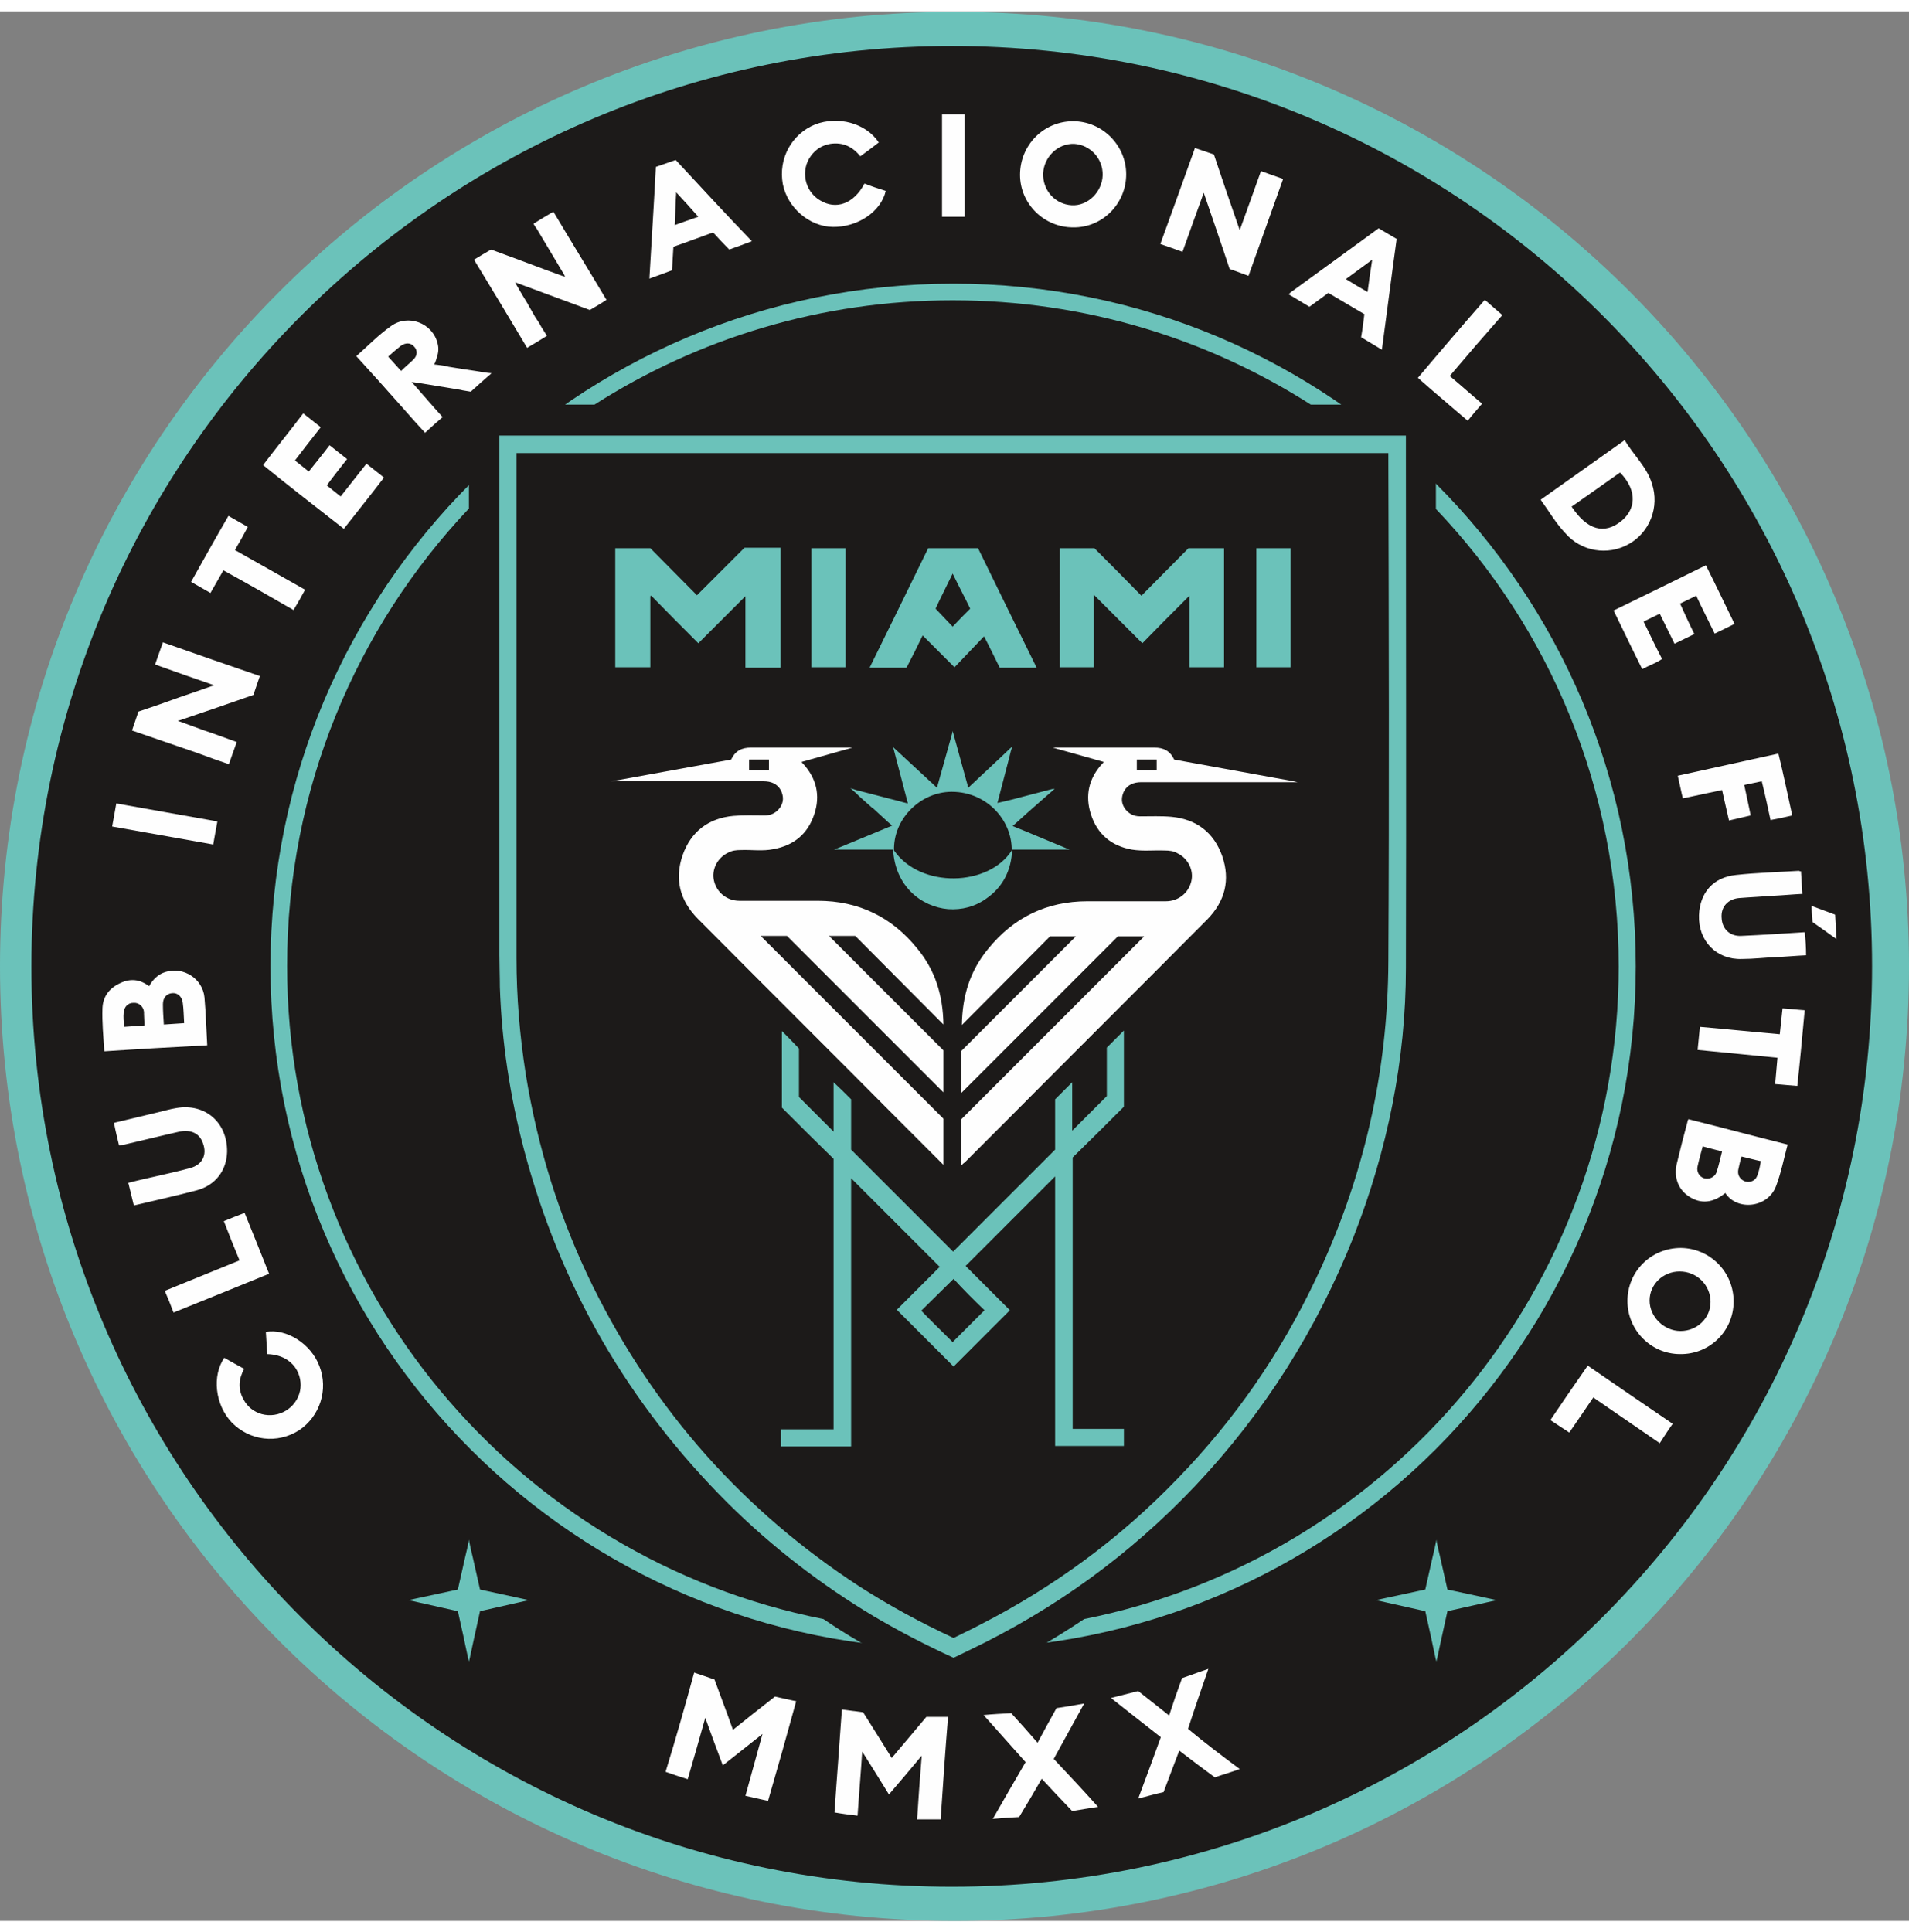
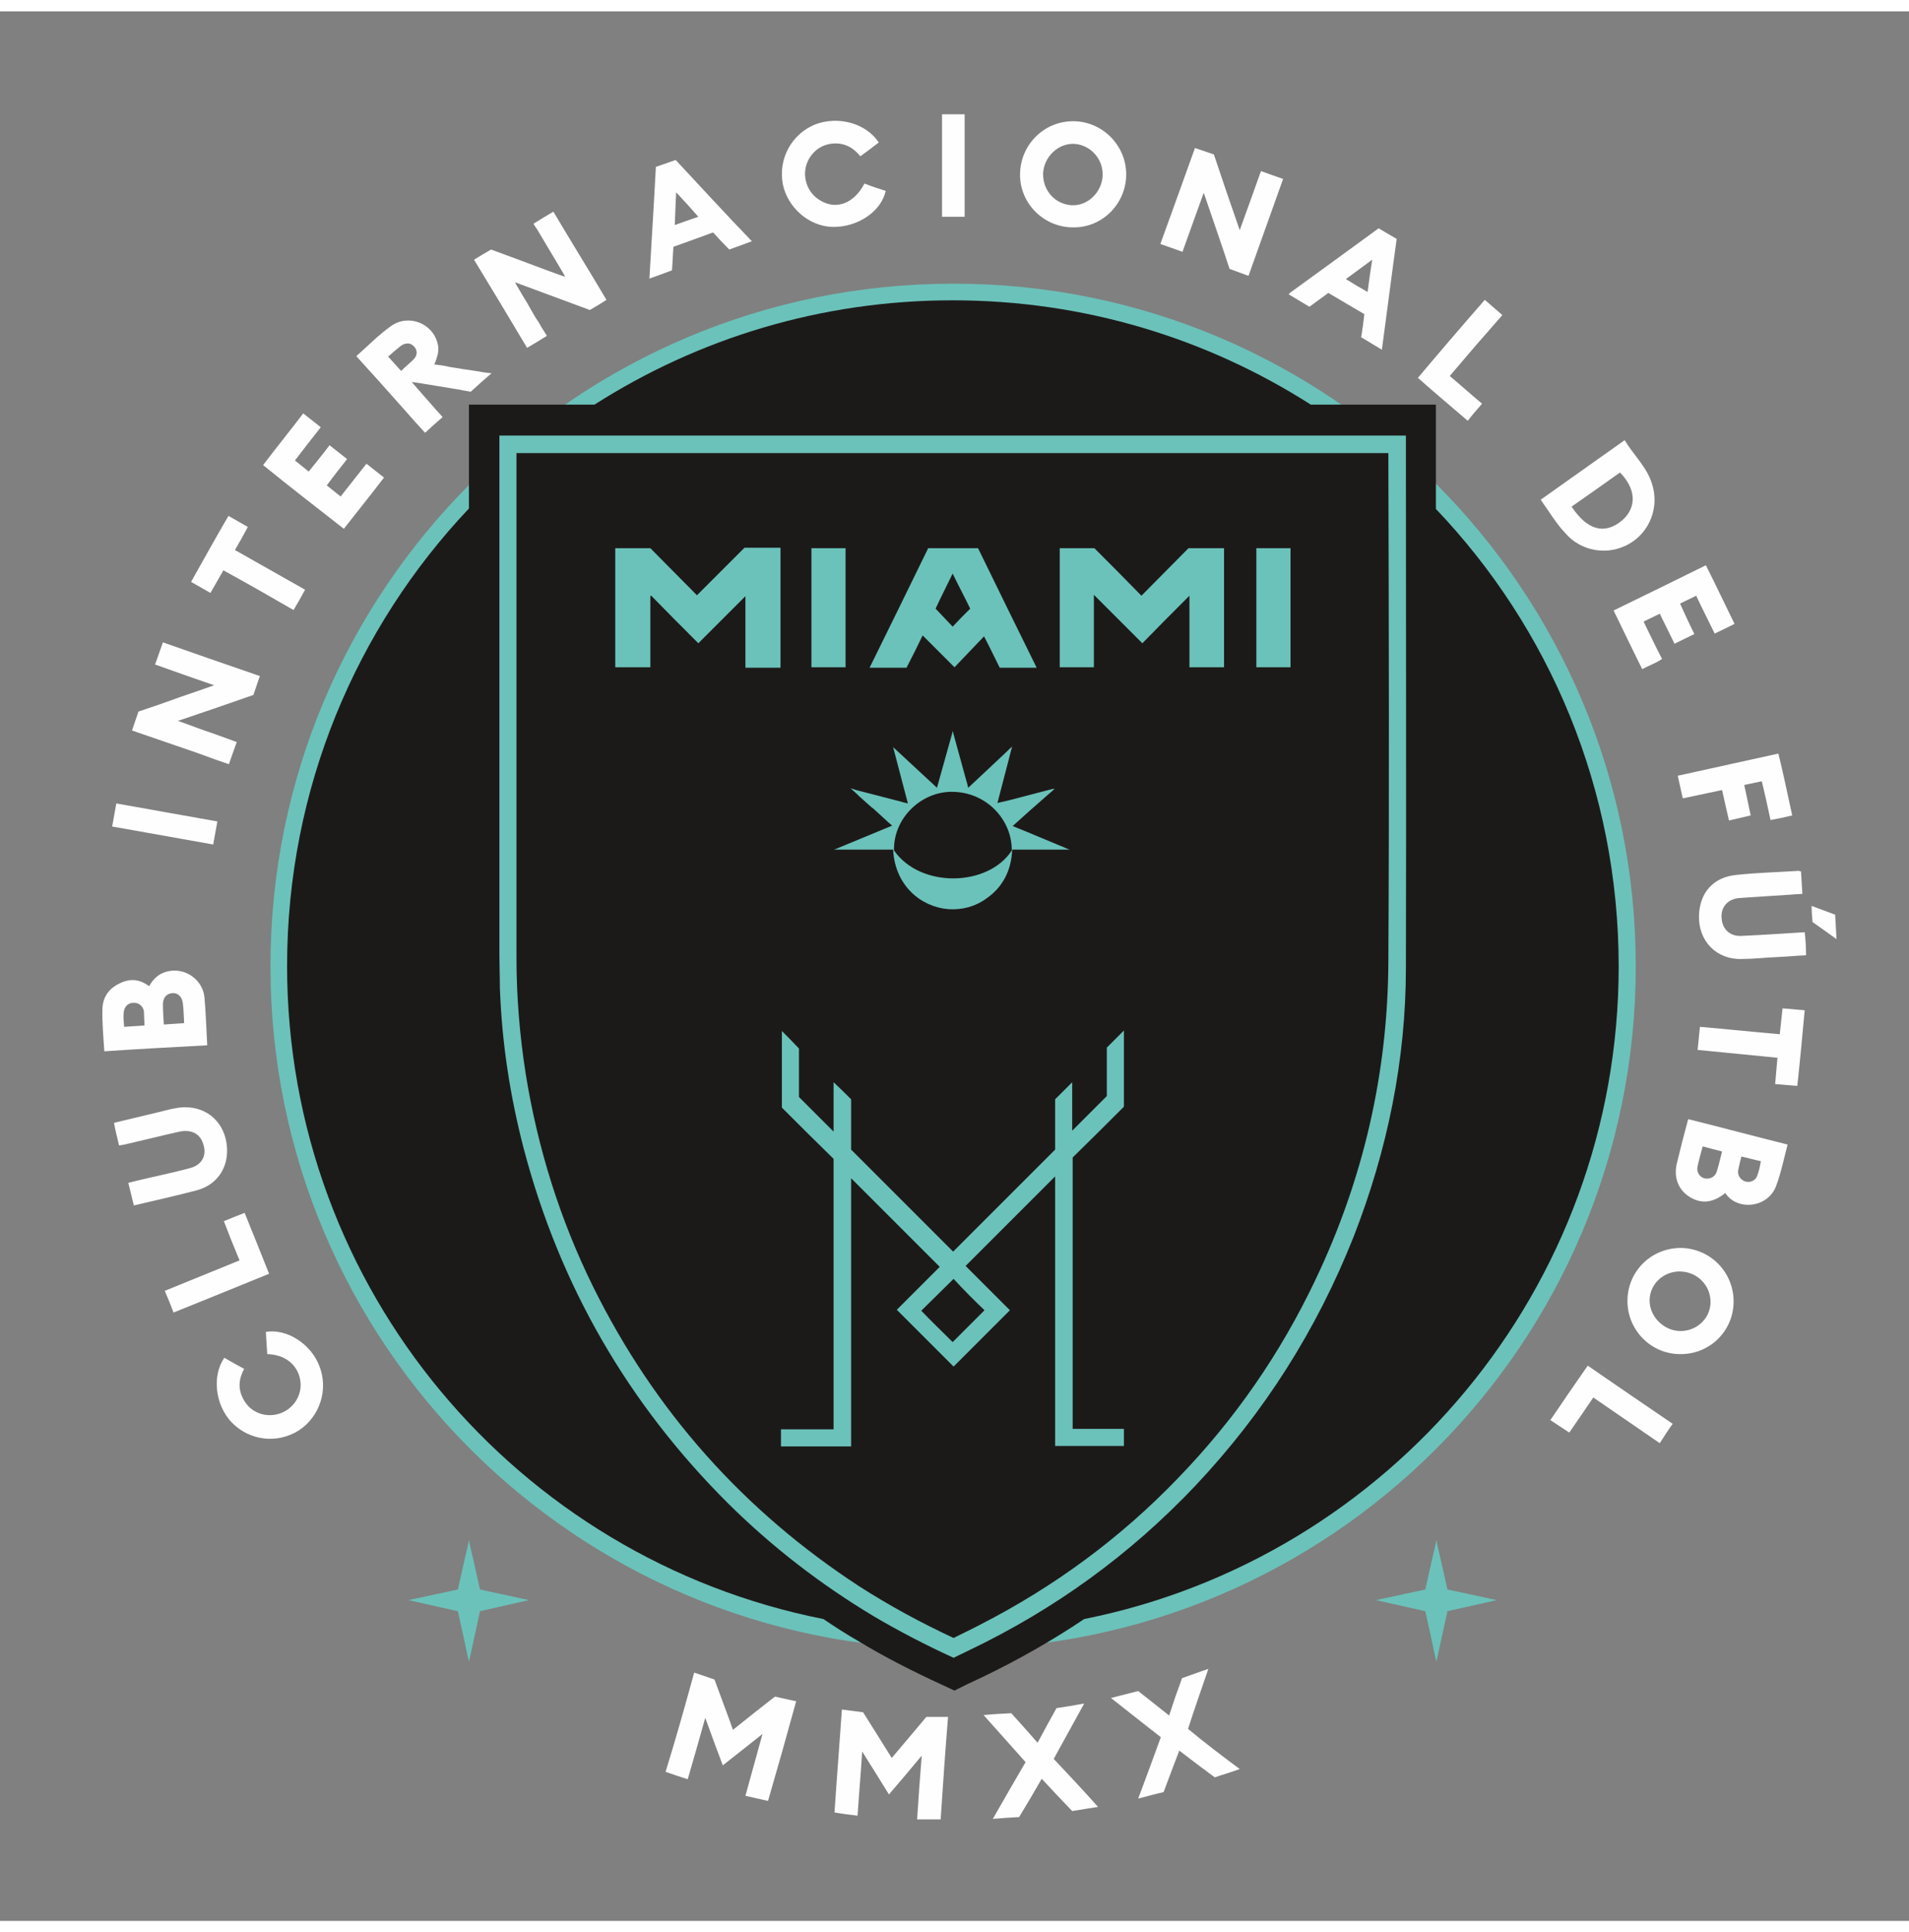
<svg xmlns="http://www.w3.org/2000/svg" height="2500" viewBox="81.4 77.5 413.6 413.7" width="2470">
  <rect x="81.4" y="77.5" width="413.6" height="413.7" fill="#808080" stroke="none" />
  <g clip-rule="evenodd" fill-rule="evenodd">
-     <path d="m495 284.4c0 114.2-92.6 206.8-206.8 206.8s-206.8-92.6-206.8-206.8 92.6-206.8 206.8-206.8c114.2-.1 206.8 92.6 206.8 206.8zm0 0" fill="#6bc2ba" />
-     <path d="m487 284.4c0 110.1-89.3 199.4-199.4 199.4s-199.4-89.3-199.4-199.4c.1-110.1 89.3-199.4 199.5-199.4 110.1 0 199.3 89.3 199.3 199.4zm0 0" fill="#1c1a19" />
    <path d="m435.8 284.4c0 81.7-66.2 147.9-147.9 147.9s-147.9-66.2-147.9-147.9 66.2-147.9 147.9-147.9c81.6-.1 147.9 66.2 147.9 147.9zm0 0" fill="#6bc2ba" />
    <path d="m432.1 284.4c0 69.9-49.8 128.2-115.8 141.4-7 4.7-14.4 8.9-22.1 12.6-1.1.5-2.1 1-3.2 1.5l-2.8 1.4-2.8-1.3c-6.3-2.9-12.4-6-18-9.4-2.6-1.5-5.1-3.1-7.6-4.8-66.2-13.1-116.2-71.4-116.2-141.5 0-38.4 15-73.3 39.4-99.1v-22.5h27.2c22.4-14.3 49-22.6 77.6-22.6s55.2 8.3 77.6 22.6h27.1v22.6c24.6 25.8 39.6 60.7 39.6 99.1zm0 0" fill="#1c1a19" />
    <path d="m375.7 283.3c-.1 22.9-5.2 45.2-15.2 66.2-7.3 15.2-16.9 29.1-28.6 41.3-11.9 12.4-25.8 22.6-41 30.4-.9.5-1.9.9-2.9 1.4-5.9-2.9-11.4-5.9-16.7-9.4-24.1-15.7-42.7-36.7-55.5-62.4-6.8-13.8-11.5-28.7-14-44.2-1.3-8.1-1.9-16.2-1.9-24v-102.8h175.8v27.3c0 24.9.1 50.8 0 76.2zm0 0" fill="#1c1a19" />
    <path d="m382.2 283.3c-.1 24.1-5.4 47.2-15.8 69-7.6 16-17.5 30.3-29.8 43-12.5 13-26.8 23.5-42.8 31.7-1.9 1-3.8 1.9-5.8 2.9-7.1-3.3-13.9-7-20.3-11.1-25.2-16.4-44.5-38.1-57.8-65-7.2-14.6-12-30-14.6-46.1-1.3-8.3-2-16.7-2-25.1v-109.4h188.9v1.4c.1 36.2.2 72.5 0 108.7zm3.8-109.3v-4.6h-196.4v112.5c0 2.3.1 4.7.1 7 .4 11.9 2.2 23.6 5.2 35.1 7.8 29.6 22.6 55.2 44.3 76.8 9.5 9.4 20 17.5 31.5 24.4 5.6 3.3 11.4 6.3 17.3 9 1.1-.5 2.2-1.1 3.3-1.6 18.6-8.9 34.9-20.7 49.1-35.7 14.9-15.8 26.3-33.8 34.3-54 7.3-18.7 11.3-38.2 11.3-58.2.1-37 0-73.9 0-110.7zm-200.6 245.4c-.7-3-1.3-5.9-2-8.8l-.3-1.4-.1-.6-.1.6c-.1.5-.2.9-.3 1.4-.7 2.9-1.3 5.8-2 8.8l-10.7 2.3 10.7 2.4c.5 2.4 1.1 4.8 1.6 7.3l.6 2.8.2.8.2-.8.6-2.8c.5-2.4 1.1-4.9 1.6-7.3l10.6-2.4zm209.6 0c-.7-3-1.3-5.9-2-8.8l-.3-1.4-.1-.6-.1.6c-.1.5-.2.9-.3 1.4-.7 2.9-1.3 5.8-2 8.8l-10.7 2.3 10.7 2.4c.5 2.4 1.1 4.8 1.6 7.3l.6 2.8.2.8.2-.8.6-2.8c.5-2.4 1.1-4.9 1.6-7.3l10.7-2.4zm0 0" fill="#6bc2ba" />
    <path d="m285.2 469.2h-5.1c.3-4.6.6-9 1-13.8-2.4 2.9-4.7 5.6-7.1 8.4-1.9-3.1-3.8-6.1-5.8-9.3-.3 4.8-.7 9.3-1 13.9-1.7-.2-3.3-.4-5-.7.5-7.5 1.1-14.9 1.6-22.3 1.6.2 3.1.4 4.6.6 2 3.2 4.1 6.5 6.2 9.9 2.6-3.1 5.1-6 7.5-8.9h4.7c-.6 7.3-1.1 14.7-1.6 22.2zm-53.4-31.8c1.5.5 2.9 1 4.4 1.5 1.3 3.6 2.7 7.2 4 10.9 3-2.4 6-4.8 9.1-7.2 1.5.3 3 .7 4.6 1-2 7.3-4 14.4-6.1 21.6-1.7-.4-3.2-.7-4.9-1.1 1.2-4.4 2.4-8.7 3.7-13.4-3 2.4-5.7 4.5-8.6 6.8-1.3-3.4-2.5-6.7-3.8-10.3-1.3 4.6-2.5 8.9-3.8 13.3-1.6-.5-3.1-1-4.8-1.6 2.2-7.1 4.2-14.2 6.2-21.5zm118.2 20.9c-1.9.7-3.7 1.2-5.4 1.8-2.6-1.9-5.1-3.8-7.7-5.8-1.2 3.1-2.3 6.1-3.4 9-1.8.4-3.6.9-5.5 1.4 1.7-4.5 3.3-8.9 4.9-13.3-3.6-2.8-7.1-5.6-10.8-8.5 2-.5 3.9-1 5.9-1.5 2.2 1.7 4.4 3.5 6.7 5.3.9-2.8 1.8-5.4 2.8-8.1 1.8-.6 3.6-1.3 5.7-2-1.5 4.4-3 8.6-4.4 13 3.6 3 7.3 5.8 11.2 8.7zm-43.8-5.7c1.4-2.6 2.7-5 4.1-7.5 2-.3 3.9-.6 6-1l-6.6 12c3.2 3.4 6.4 6.8 9.6 10.4-2 .3-3.8.6-5.6.9-2.2-2.3-4.4-4.6-6.6-7-1.6 2.8-3.2 5.5-4.9 8.3-1.8.1-3.6.2-5.7.4 2.4-4.2 4.7-8.2 7.1-12.3-3-3.4-6-6.7-9.1-10.2 2.1-.2 4-.3 6-.4 1.9 2.1 3.8 4.2 5.7 6.4zm139.1-102.1c-3.6 0-6.5 2.8-6.5 6.3s3.1 6.6 6.7 6.6 6.5-2.8 6.5-6.3c0-3.6-2.9-6.6-6.7-6.6zm11.7 6.5c0 6.4-5.2 11.5-11.6 11.4-6.3 0-11.4-5.2-11.4-11.5 0-6.4 5.1-11.5 11.6-11.5 6.3.1 11.4 5.2 11.4 11.6zm1.7-31.4c-.3 1-.5 2-.7 2.9-.2 1.1.4 2.1 1.5 2.5 1 .3 2.2-.1 2.6-1.2.4-1 .6-2 .8-3.2-1.5-.3-2.8-.7-4.2-1zm-8.4-2.2c-.4 1.5-.8 2.9-1.1 4.3-.3 1.2.4 2.3 1.4 2.6 1.1.3 2.3-.2 2.7-1.3.5-1.5.8-3 1.2-4.5-1.5-.4-2.8-.7-4.2-1.1zm4.9 10.1c-2.7 2.2-5.3 2.4-7.8.8s-3.5-4.4-2.6-7.6c.7-2.9 1.4-5.7 2.2-8.6 0-.2.1-.3.2-.6 7.2 1.8 14.3 3.7 21.5 5.5-.8 3-1.4 6.1-2.5 9-1.8 4.8-8.5 5.4-11 1.5zm17.2-39.6c-.5 5.5-1 10.9-1.6 16.4-1.6-.1-3.2-.3-4.8-.4.2-1.9.3-3.8.5-5.7-5.8-.6-11.5-1.1-17.3-1.7.2-1.7.3-3.3.5-5 5.8.5 11.5 1.1 17.3 1.6.2-1.9.4-3.7.6-5.6 1.7.1 3.2.3 4.8.4zm-55.1 88.8c2.7-4 5.3-7.8 8.1-11.8 6.1 4.2 12.2 8.4 18.4 12.6-1 1.4-1.9 2.8-2.8 4.2l-14.4-9.9c-1.7 2.5-3.4 5-5.2 7.6-1.4-.9-2.7-1.8-4.1-2.7zm52.4-131c-1.6.4-3.1.7-4.7 1-.6-2.8-1.2-5.6-1.9-8.4l-3.8.8c.5 2.2.9 4.3 1.4 6.6-1.6.4-3.1.7-4.7 1.1-.5-2.2-1-4.3-1.5-6.6-2.8.6-5.6 1.2-8.5 1.8-.4-1.6-.7-3.2-1.1-4.9 7.3-1.6 14.5-3.2 21.8-4.8 1.1 4.4 2 8.9 3 13.4zm1.9 12.1c.1 1.6.2 3.2.3 4.9-2.1.1-4.1.3-6.2.4-2.5.2-5 .3-7.5.5-2.4.2-4 1.9-3.8 4.3.1 2.4 1.8 4 4.2 3.9 4.6-.2 9.1-.5 13.8-.8.2 1.6.3 3.3.3 5-2.2.1-4.3.3-6.5.4-2.5.1-4.9.4-7.4.4-5.5.2-9.5-3.9-9.3-9.5.2-4.9 3.1-8.2 8-8.7 4.5-.5 9.1-.6 13.7-.9 0 .1.2.1.4.1zm2.5 11c-.1-1.2-.2-2.3-.2-3.5 1.7.6 3.4 1.3 5.1 1.9.1 1.7.2 3.4.3 5.3-1.9-1.4-3.5-2.5-5.2-3.7zm-52.2-90c3.4 5.1 7.1 6.1 10.8 3.1 2.8-2.3 3.8-6.2-.3-10.5-3.4 2.4-6.9 4.9-10.5 7.4zm-6.7-1.5c6.1-4.3 12.1-8.6 18.2-12.9 1.9 3.2 4.8 5.8 5.9 9.4 1.7 5.1-.5 10.6-5 13.1-4.6 2.6-10.4 1.6-13.8-2.4-2-2.1-3.5-4.7-5.3-7.2zm33.3 29.1c-1.5.7-2.8 1.4-4.3 2.1-1.1-2.2-2.1-4.3-3.2-6.5-1.2.6-2.3 1.1-3.5 1.7 1.3 2.7 2.6 5.4 4 8.1-1.3.9-2.8 1.4-4.3 2.2-2.1-4.2-4.1-8.4-6.2-12.7 6.6-3.2 13.3-6.5 20-9.8 2.1 4.2 4.1 8.4 6.2 12.7-1.4.7-2.8 1.4-4.3 2.1-1.3-2.7-2.7-5.4-4-8.2-1.2.6-2.3 1.1-3.5 1.7 1 2.2 2 4.4 3.1 6.6zm-108.2-105.3c1.4.5 2.7.9 4.1 1.4 1.8 5.4 3.6 10.7 5.6 16.4 1.6-4.4 3.1-8.6 4.6-12.8 1.6.6 3.1 1.1 4.8 1.7l-7.5 21c-1.4-.5-2.7-1-4.1-1.5-1.8-5.5-3.7-10.9-5.6-16.5-1.6 4.4-3.1 8.6-4.6 12.8-1.6-.6-3.1-1.1-4.8-1.7 2.5-6.9 5-13.8 7.5-20.8zm-220 124-.4.1.3.1 3.3 1.2 1.9.7c2.4.8 4.8 1.7 7.3 2.6-.6 1.6-1.1 3.1-1.7 4.8-2.1-.7-4.1-1.4-6.2-2.2l-1.7-.6-3.5-1.2-9.6-3.3c.5-1.4.9-2.7 1.4-4.1 3-1 5.9-2 8.9-3.1 2.4-.8 4.9-1.7 7.5-2.6-4.4-1.5-8.6-3-12.8-4.5.6-1.6 1.1-3.2 1.7-4.8 7.1 2.5 14 4.9 21 7.3-.5 1.4-.9 2.7-1.4 4.1-3.8 1.3-7.7 2.7-11.6 4zm200-118.1c.1-3.6-2.7-6.6-6.2-6.8-3.5-.1-6.5 2.8-6.7 6.4-.1 3.7 2.6 6.7 6.2 6.9 3.5.2 6.6-2.9 6.7-6.5zm5.1-.2c0 6.4-5.2 11.6-11.5 11.5-6.3 0-11.5-5.1-11.5-11.4 0-6.4 5.1-11.6 11.5-11.6 6.3 0 11.5 5.2 11.5 11.5zm52.3 25.5c.3-2.3.6-4.5 1-7-2 1.5-3.8 2.8-5.7 4.2 1.6 1 3.1 1.9 4.7 2.8zm-.7 4.8c-2.7-1.6-5.3-3.1-7.8-4.6-1.4 1-2.7 2-4.1 3l-4.5-2.7.4-.4c6.3-4.6 12.7-9.2 19.1-13.9 1.2.7 2.5 1.5 3.9 2.3-1.1 7.9-2.1 15.9-3.2 24l-4.5-2.7c.3-1.7.5-3.3.7-5zm-149.4-19.3.2-5.2c0-.6.1-1.2.1-1.9 1.7 1.8 3.2 3.5 4.8 5.3-1.8.6-3.4 1.2-5.1 1.8zm.2-14.1c-1.5.5-2.8 1-4.3 1.5-.1 1.8-.2 3.6-.3 5.5l-.2 3.5c-.3 5-.6 10.1-.9 15.2 1.7-.6 3.3-1.2 4.9-1.8l.3-5.1c2.9-1 5.8-2.1 8.6-3.1 1.2 1.3 2.3 2.5 3.5 3.7 1.7-.6 3.3-1.2 4.9-1.8-5.6-5.8-11-11.7-16.5-17.6zm44-3.8c-1.3 1-2.6 2-4 3-1.7-2.1-3.8-3.1-6.5-2.7-1.7.3-3.1 1.1-4.2 2.6-2.3 3.1-1.4 7.6 1.9 9.6 3.5 2.2 7.4.8 9.7-3.6 1.5.6 3 1.1 4.6 1.6-1 4.5-6.1 7.9-11.5 7.8-5.1-.1-9.8-4.2-10.8-9.3-1-5.5 1.9-10.8 7-12.9 5-1.9 11-.3 13.8 3.9zm-124.7 58.7c1.3 1 2.5 2 3.8 3-1.9 2.4-3.7 4.7-5.6 7.2l3 2.4c1.5-1.9 3-3.7 4.5-5.7 1.3 1 2.5 2 3.8 3-1.5 1.9-3 3.8-4.4 5.7l3 2.4c1.9-2.4 3.7-4.7 5.6-7.1 1.3 1 2.5 2 3.8 3-2.9 3.8-5.8 7.4-8.7 11.1-5.9-4.6-11.7-9.1-17.5-13.8 2.9-3.8 5.8-7.4 8.7-11.2zm-17.3 34c-1 1.7-1.8 3.2-2.8 4.9l-4.2-2.4c2.7-4.8 5.3-9.5 8.1-14.3l4.2 2.4c-.9 1.7-1.8 3.3-2.8 5 5.1 2.9 10.1 5.7 15.2 8.6-.8 1.5-1.6 2.9-2.5 4.4-5-2.9-10.1-5.8-15.2-8.6zm265.7-42.1c2.4 2 4.6 4 7 6-1.1 1.3-2.1 2.4-3.1 3.7-3.6-3.1-7.2-6.1-10.8-9.3 4.8-5.7 9.6-11.3 14.5-16.9 1.3 1.1 2.5 2.2 3.8 3.3-3.8 4.3-7.6 8.7-11.4 13.2zm-267 96.5c-.3 1.7-.6 3.2-.9 5l-21.9-3.9c.3-1.7.6-3.2.9-5 7.3 1.3 14.5 2.6 21.9 3.9zm157-153.2h4.9v22.2h-4.9zm-76.3 42.4-16.2-6 .2.4 1.4 2.4 1.1 1.8.1.2 1.6 2.8c.3.4.5.8.8 1.2l.5.9 1.2 1.9c-1.4.9-2.8 1.7-4.3 2.6-3.8-6.4-7.6-12.7-11.5-19.1 1.3-.8 2.5-1.5 3.7-2.2 4.1 1.5 8.1 3 12.1 4.5l3.3 1.2.4.1.3.1-.1-.1-.1-.2-.1-.2c-2-3.3-3.9-6.6-5.9-9.9-.1-.1-.2-.3-.3-.4-.1-.2-.2-.3-.3-.5l-.1-.2c1.4-.9 2.8-1.7 4.3-2.6 3.8 6.4 7.7 12.7 11.5 19.1-1.2.8-2.4 1.5-3.6 2.2zm-38.3 10.8c-.8.8-1.7 1.5-2.6 2.4-.9-1-1.8-2-2.8-3.1.9-.8 1.8-1.6 2.7-2.3 1.1-.8 2.2-.7 2.9.1.8.8.8 2-.2 2.9zm13.5 2.4-2.7-.4-3.1-.5-.4-.1c-.9-.2-1.8-.3-2.7-.4.2-.5.4-.9.5-1.4.4-1.1.5-2.1.2-3.2-1.1-4.4-6.4-6.4-10.1-3.7-2.7 1.9-5 4.3-7.5 6.5 3.3 3.6 6.5 7.2 9.7 10.8l3.1 3.5c.7.8 1.4 1.5 2.1 2.3 1.3-1.2 2.5-2.3 3.8-3.4-.6-.7-1.2-1.3-1.8-2l-4.2-4.8-.7-.8 1.5.2 1.2.2 7.9 1.3.4.1 1.8.3c1.5-1.4 2.9-2.6 4.5-4-1.2-.1-2.4-.3-3.5-.5zm-76.1 142.1c1.5-.1 2.9-.2 4.4-.3 0-.9-.1-1.7-.1-2.5v-.4c-.1-1.2-1.1-2.1-2.3-2-1.2 0-2 .9-2.1 2.1-.1 1 0 2 .1 3.1zm8.6-.5c1.5-.1 2.9-.2 4.4-.3-.1-1.6-.1-3-.3-4.4s-1.1-2.2-2.3-2.1-2 1-2 2.4c0 1.5.1 2.8.2 4.4zm-12.9 5.8c-.2-3.2-.5-6.2-.4-9.3.1-2.5 1.4-4.3 3.7-5.4 2.2-1.1 4.3-1 6.4.6.8-1.4 1.9-2.6 3.6-3.1 3.9-1.2 8 1.5 8.4 5.5.3 3.4.4 6.8.6 10.4-7.5.4-14.8.8-22.3 1.3zm3.2 20.4c-.4-1.7-.8-3.2-1.1-4.9 3.2-.8 6.4-1.5 9.6-2.3 1.3-.3 2.6-.7 3.9-.9 6.2-1.1 11.1 3.1 11 9.5-.1 4-2.5 7.2-6.5 8.3-4.5 1.2-9.1 2.2-13.7 3.3-.4-1.6-.8-3.2-1.2-4.9 2.3-.6 4.6-1.1 6.8-1.6s4.4-1 6.6-1.6c2.6-.7 3.7-2.8 2.8-5.3-.7-2.2-2.6-3.1-5.1-2.6-4 .9-8 1.9-11.9 2.8-.4.1-.7.1-1.2.2zm22.8 46c1.4.8 2.8 1.6 4.3 2.4-1.2 2.2-1.4 4.4-.1 6.7.9 1.6 2.2 2.6 3.9 3.1 3.7 1 7.5-1.3 8.3-5 .7-3.2-1.2-7.8-7.1-8l-.3-4.8c4.5-.8 9.8 2.6 11.6 7.4 2 5.1.1 10.9-4.4 13.9-4.7 3-10.7 2.3-14.6-1.7-3.6-3.8-4.3-10.1-1.6-14zm-11-9.8c-.6-1.6-1.2-3.1-1.9-4.7l16.2-6.6c-1.2-2.9-2.3-5.6-3.4-8.5 1.5-.6 2.9-1.2 4.5-1.8 1.8 4.4 3.5 8.7 5.3 13.2-6.9 2.8-13.7 5.6-20.7 8.4zm0 0" fill="#fefefe" />
    <path d="m275.1 259.3c-.2-6.6 5.3-12.3 11.8-12.7 7.9-.4 13.8 5.9 13.7 12.7-5 7.8-19.7 8.3-25.5 0zm38-.2-6-2.5c-2.1-.9-4.1-1.7-6.3-2.6 2.4-2.2 4.8-4.3 7.2-6.4l1.5-1.3.4-.4-.6.1-5 1.3c-2.2.6-4.5 1.2-6.8 1.7l2.5-9.6.4-1.6.3-1-.6.5-.4.4-1.8 1.7-6.4 6-.3.3-.1-.2-.1-.5c-.2-.8-.5-1.7-.7-2.5l-2.5-9.1-.1.5-3.3 11.8-9.5-8.8 3.2 12.2c-.5-.1-.8-.2-1.2-.3-.3-.1-.7-.2-1.1-.3l-8.9-2.3-.6-.2-.7-.2.3.2 1.1 1 .5.5 2.8 2.5.3.2c.8.7 1.6 1.5 2.4 2.2.5.5 1.1 1 1.7 1.5-3.4 1.4-6.7 2.8-9.9 4.1l-2.4 1-.3.1h12.8c.4 7.9 6.1 12.4 11.9 12.9 3 .2 5.8-.5 8.3-2.3 3.6-2.5 5.4-6.1 5.6-10.6h12.8zm-18.4 99.8-6.9 6.9c-2.2-2.2-4.6-4.5-6.8-6.8 2.3-2.3 4.7-4.6 7-6.9 2.1 2.3 4.4 4.6 6.7 6.8zm30.2-44.1v-16.5l-3.7 3.7v10.5l-7.5 7.5v-10.5l-3.7 3.7v10.9l-22.1 22.1-22.1-22.1v-10.9c-1.3-1.3-2.5-2.5-3.8-3.7v10.7l-7.5-7.5v-10.5c-1.4-1.5-2.6-2.7-3.7-3.8v16.6c3.7 3.7 7.4 7.4 11.2 11.1v58.6h-11.4v3.7h15.2v-58.1l19.2 19.2-9.3 9.3 12.3 12.3 12.2-12.2-9.6-9.6 19.4-19.4v58.4h14.9v-3.7h-11.1v-58.8c3.7-3.6 7.4-7.3 11.1-11zm0 0" fill="#6bc2ba" />
-     <path d="m332 241.9h-4.3v-2.3h4.3zm29.7 2.4-3.9-.7c-7.3-1.3-14.7-2.7-22-4-.9-1.9-2.3-2.6-4.3-2.6h-22l.7.2.7.2 9.6 2.7c-.1.2-.1.3-.2.3-3 3.2-3.9 7-2.5 11.2s4.4 6.7 8.8 7.5c2.4.4 4.8.1 7.1.2 1 0 2 .1 2.8.6 2.3 1.1 3.6 3.7 3 6.1-.6 2.5-2.8 4.3-5.5 4.3h-17c-8.8 0-16 3.5-21.5 10.3-3.9 4.7-5.6 10.1-5.7 16.5 6.6-6.6 12.9-13 19.1-19.2h5.6l-24.8 24.8v9.1l33.9-33.9h5.7l-39.6 39.6v10c.3-.3.5-.5.7-.6l8.7-8.7c14.6-14.7 29.3-29.3 43.9-44 3.8-3.9 5-8.5 3.2-13.7-1.8-5.1-5.6-8-11-8.5-2.2-.2-4.5-.1-6.8-.1-1.4 0-2.5-.6-3.3-1.7-.8-1.2-.8-2.4-.2-3.7.8-1.5 2.2-2 3.8-2h33.8zm-118-2.4h4.3v-2.3h-4.3zm-29.8 2.4 3.9-.7c7.3-1.3 14.7-2.7 22-4 .9-1.9 2.3-2.6 4.3-2.6h22l-.7.2-.7.2-9.6 2.7c.1.2.1.3.2.3 3 3.2 3.9 7 2.5 11.1-1.4 4.2-4.4 6.7-8.8 7.5-2.4.5-4.8.1-7.1.2-1 0-1.9.1-2.8.6-2.3 1.1-3.6 3.7-3 6.1.6 2.5 2.8 4.3 5.5 4.3h17c8.8 0 16 3.5 21.5 10.3 3.9 4.7 5.6 10.1 5.7 16.5-6.6-6.6-12.9-13-19.1-19.2h-5.7l24.8 24.8v9.1l-33.9-33.9h-5.7l39.6 39.6v10l-.7-.7-8.7-8.7c-14.6-14.7-29.3-29.3-43.9-44-3.8-3.9-5-8.5-3.2-13.7 1.8-5.1 5.6-8 11-8.5 2.3-.2 4.5-.1 6.8-.1 1.4 0 2.5-.6 3.3-1.7.8-1.2.8-2.4.2-3.7-.8-1.5-2.2-2-3.8-2h-33.8zm0 0" fill="#fefefe" />
    <path d="m250.4 219.7h-7.5v-15.5l-10.2 10.2c-3.5-3.5-6.9-6.9-10.2-10.3-.1 0-.2.1-.2.1v15.4h-7.6v-25.8h7.6c3.3 3.3 6.7 6.8 10.1 10.2l10.3-10.3h7.8v26zm60.6-25.9h7.5c3.4 3.4 6.8 6.8 10.2 10.3 3.5-3.5 6.9-7 10.2-10.3h7.7v25.8h-7.5v-15.5c-3.5 3.5-6.9 6.9-10.2 10.3l-10.5-10.5v15.7h-7.4zm-19.4 13.1c-1.2-2.5-2.5-4.9-3.8-7.6-1.3 2.7-2.6 5.2-3.7 7.6 1.3 1.4 2.5 2.6 3.7 3.9 1.3-1.4 2.5-2.6 3.8-3.9zm14.4 12.8h-8c-1.1-2.2-2.2-4.5-3.4-6.8-2.1 2.2-4.3 4.5-6.4 6.7l-6.9-6.9c-1.2 2.5-2.3 4.7-3.5 7h-8c4.3-8.7 8.5-17.3 12.7-25.9h10.8c4.2 8.6 8.4 17.2 12.7 25.9zm-48.8-25.9h7.4v25.8h-7.4zm96.4 0h7.4v25.8h-7.4zm-87.7 52.5c0-.1.1-.2 0 0 .2-.1.1 0 0 0zm0 0" fill="#6bc2ba" />
  </g>
</svg>